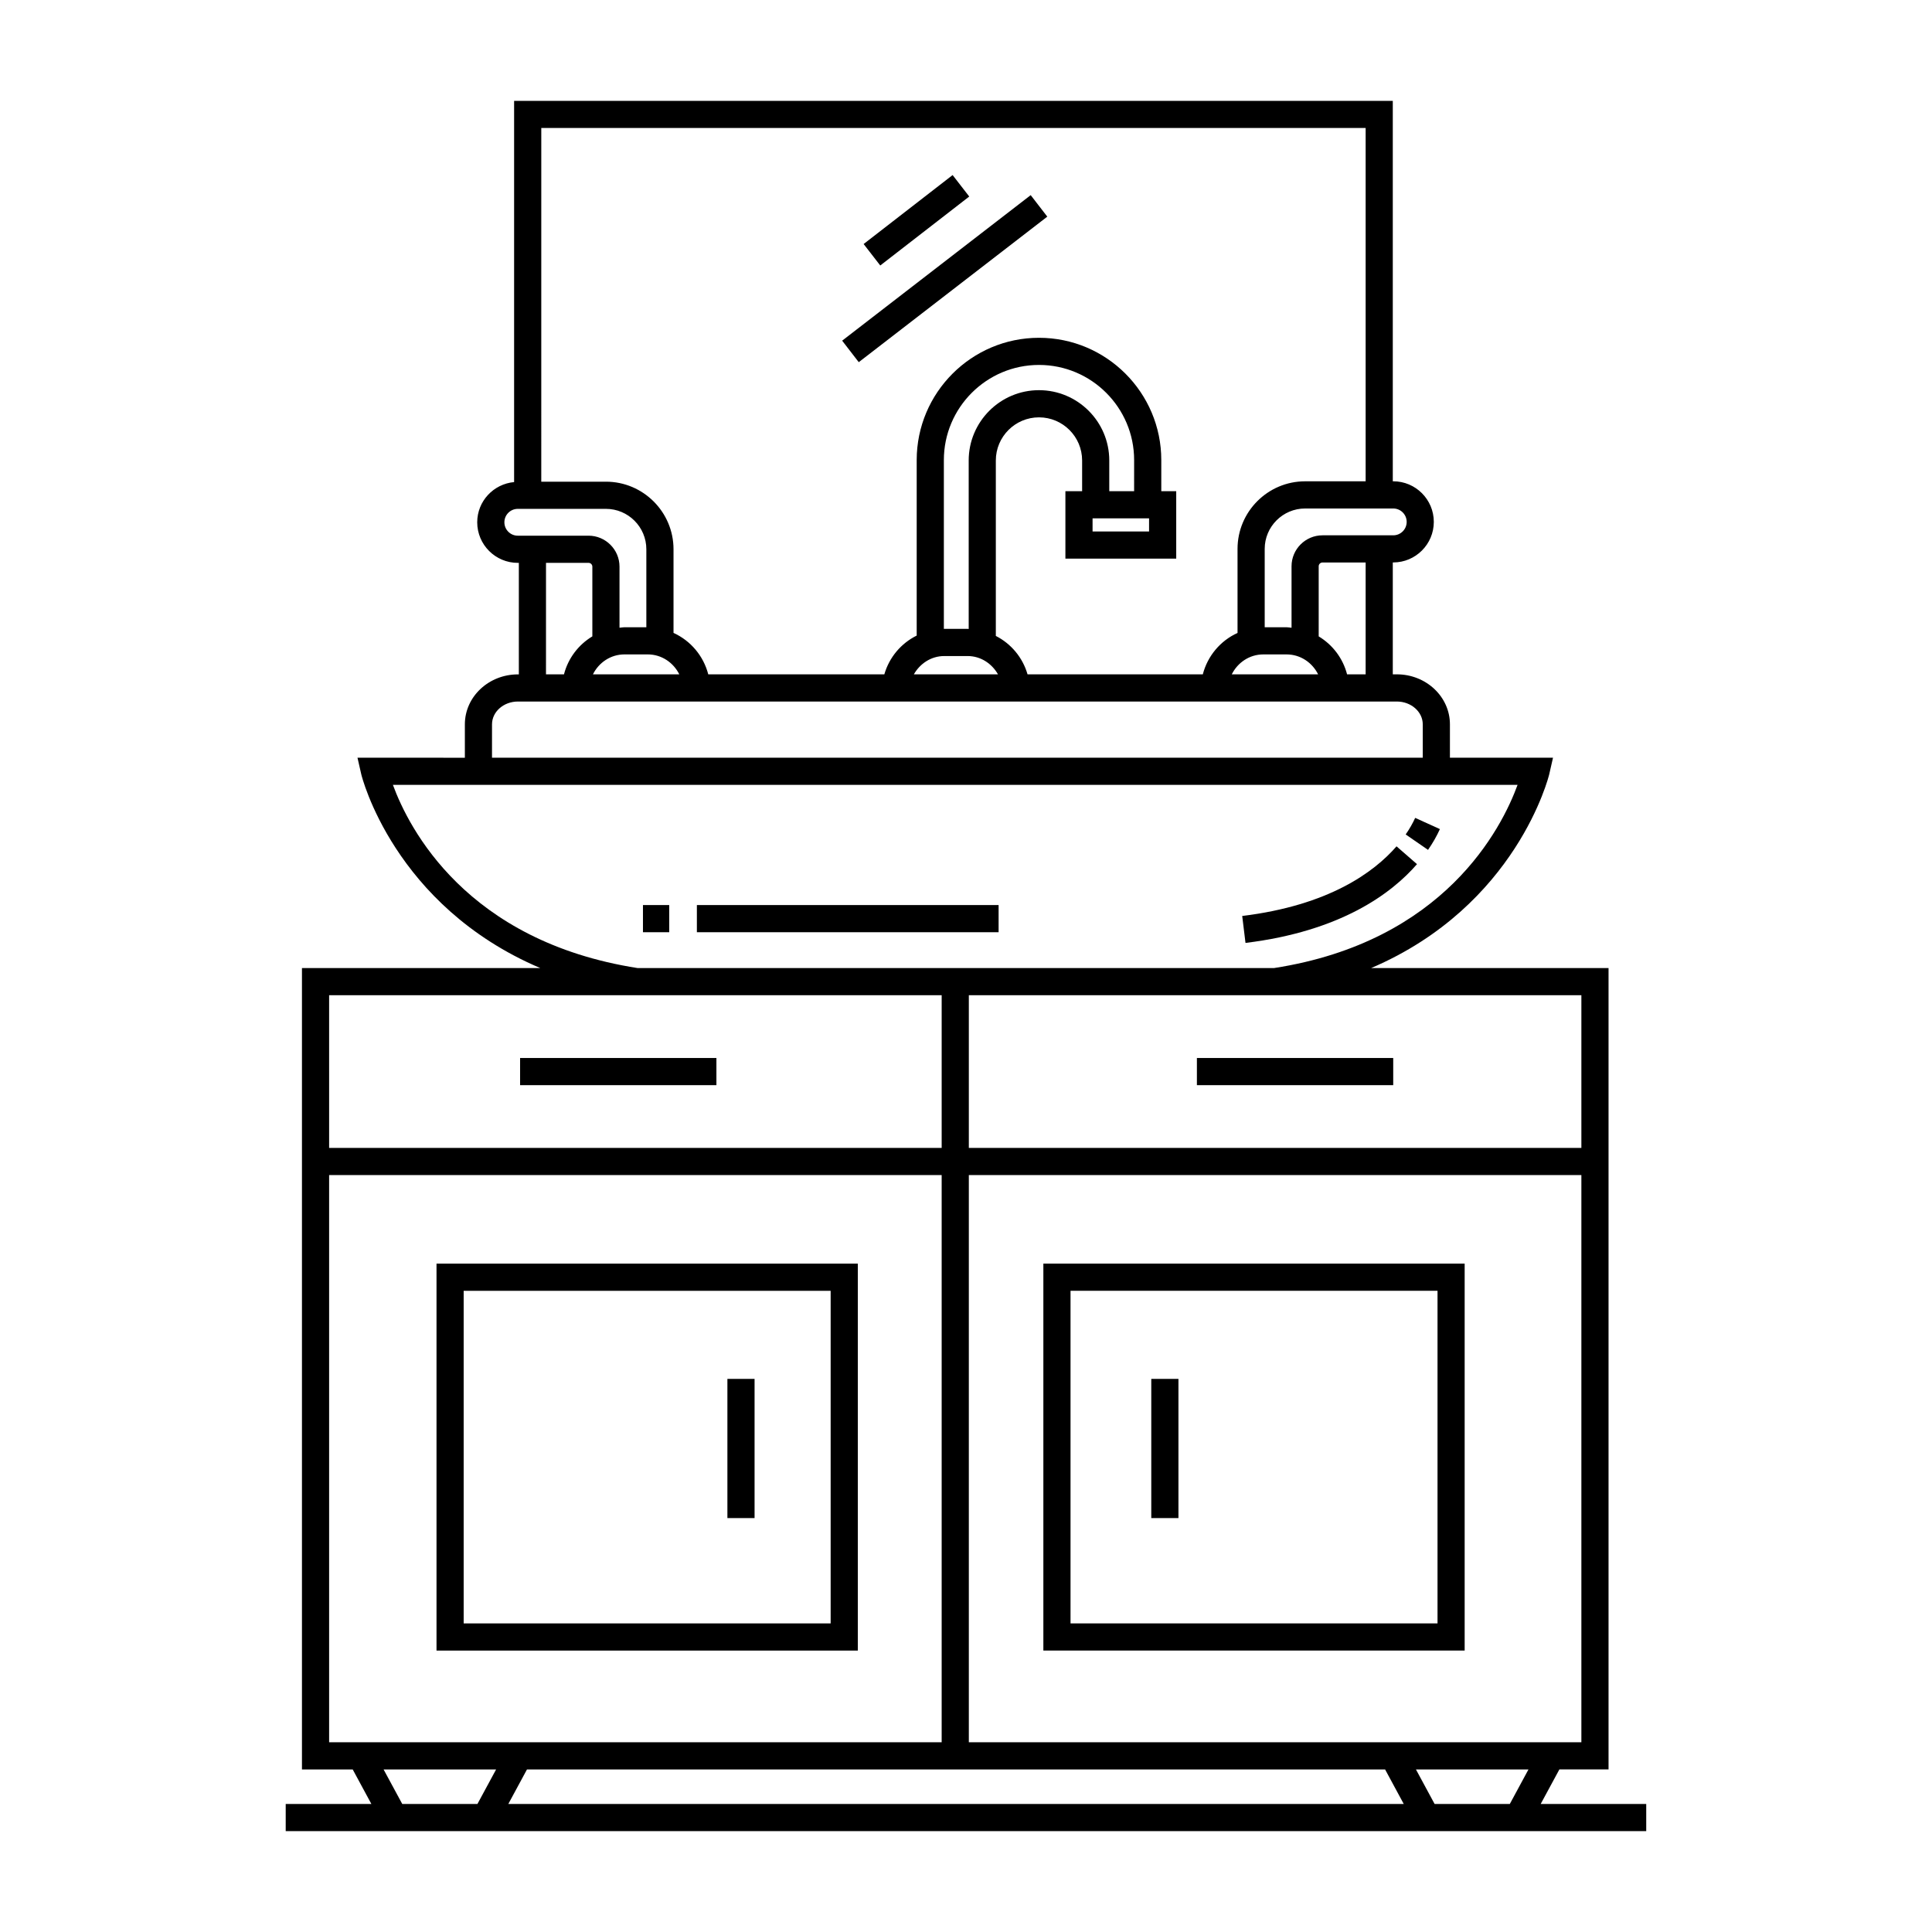
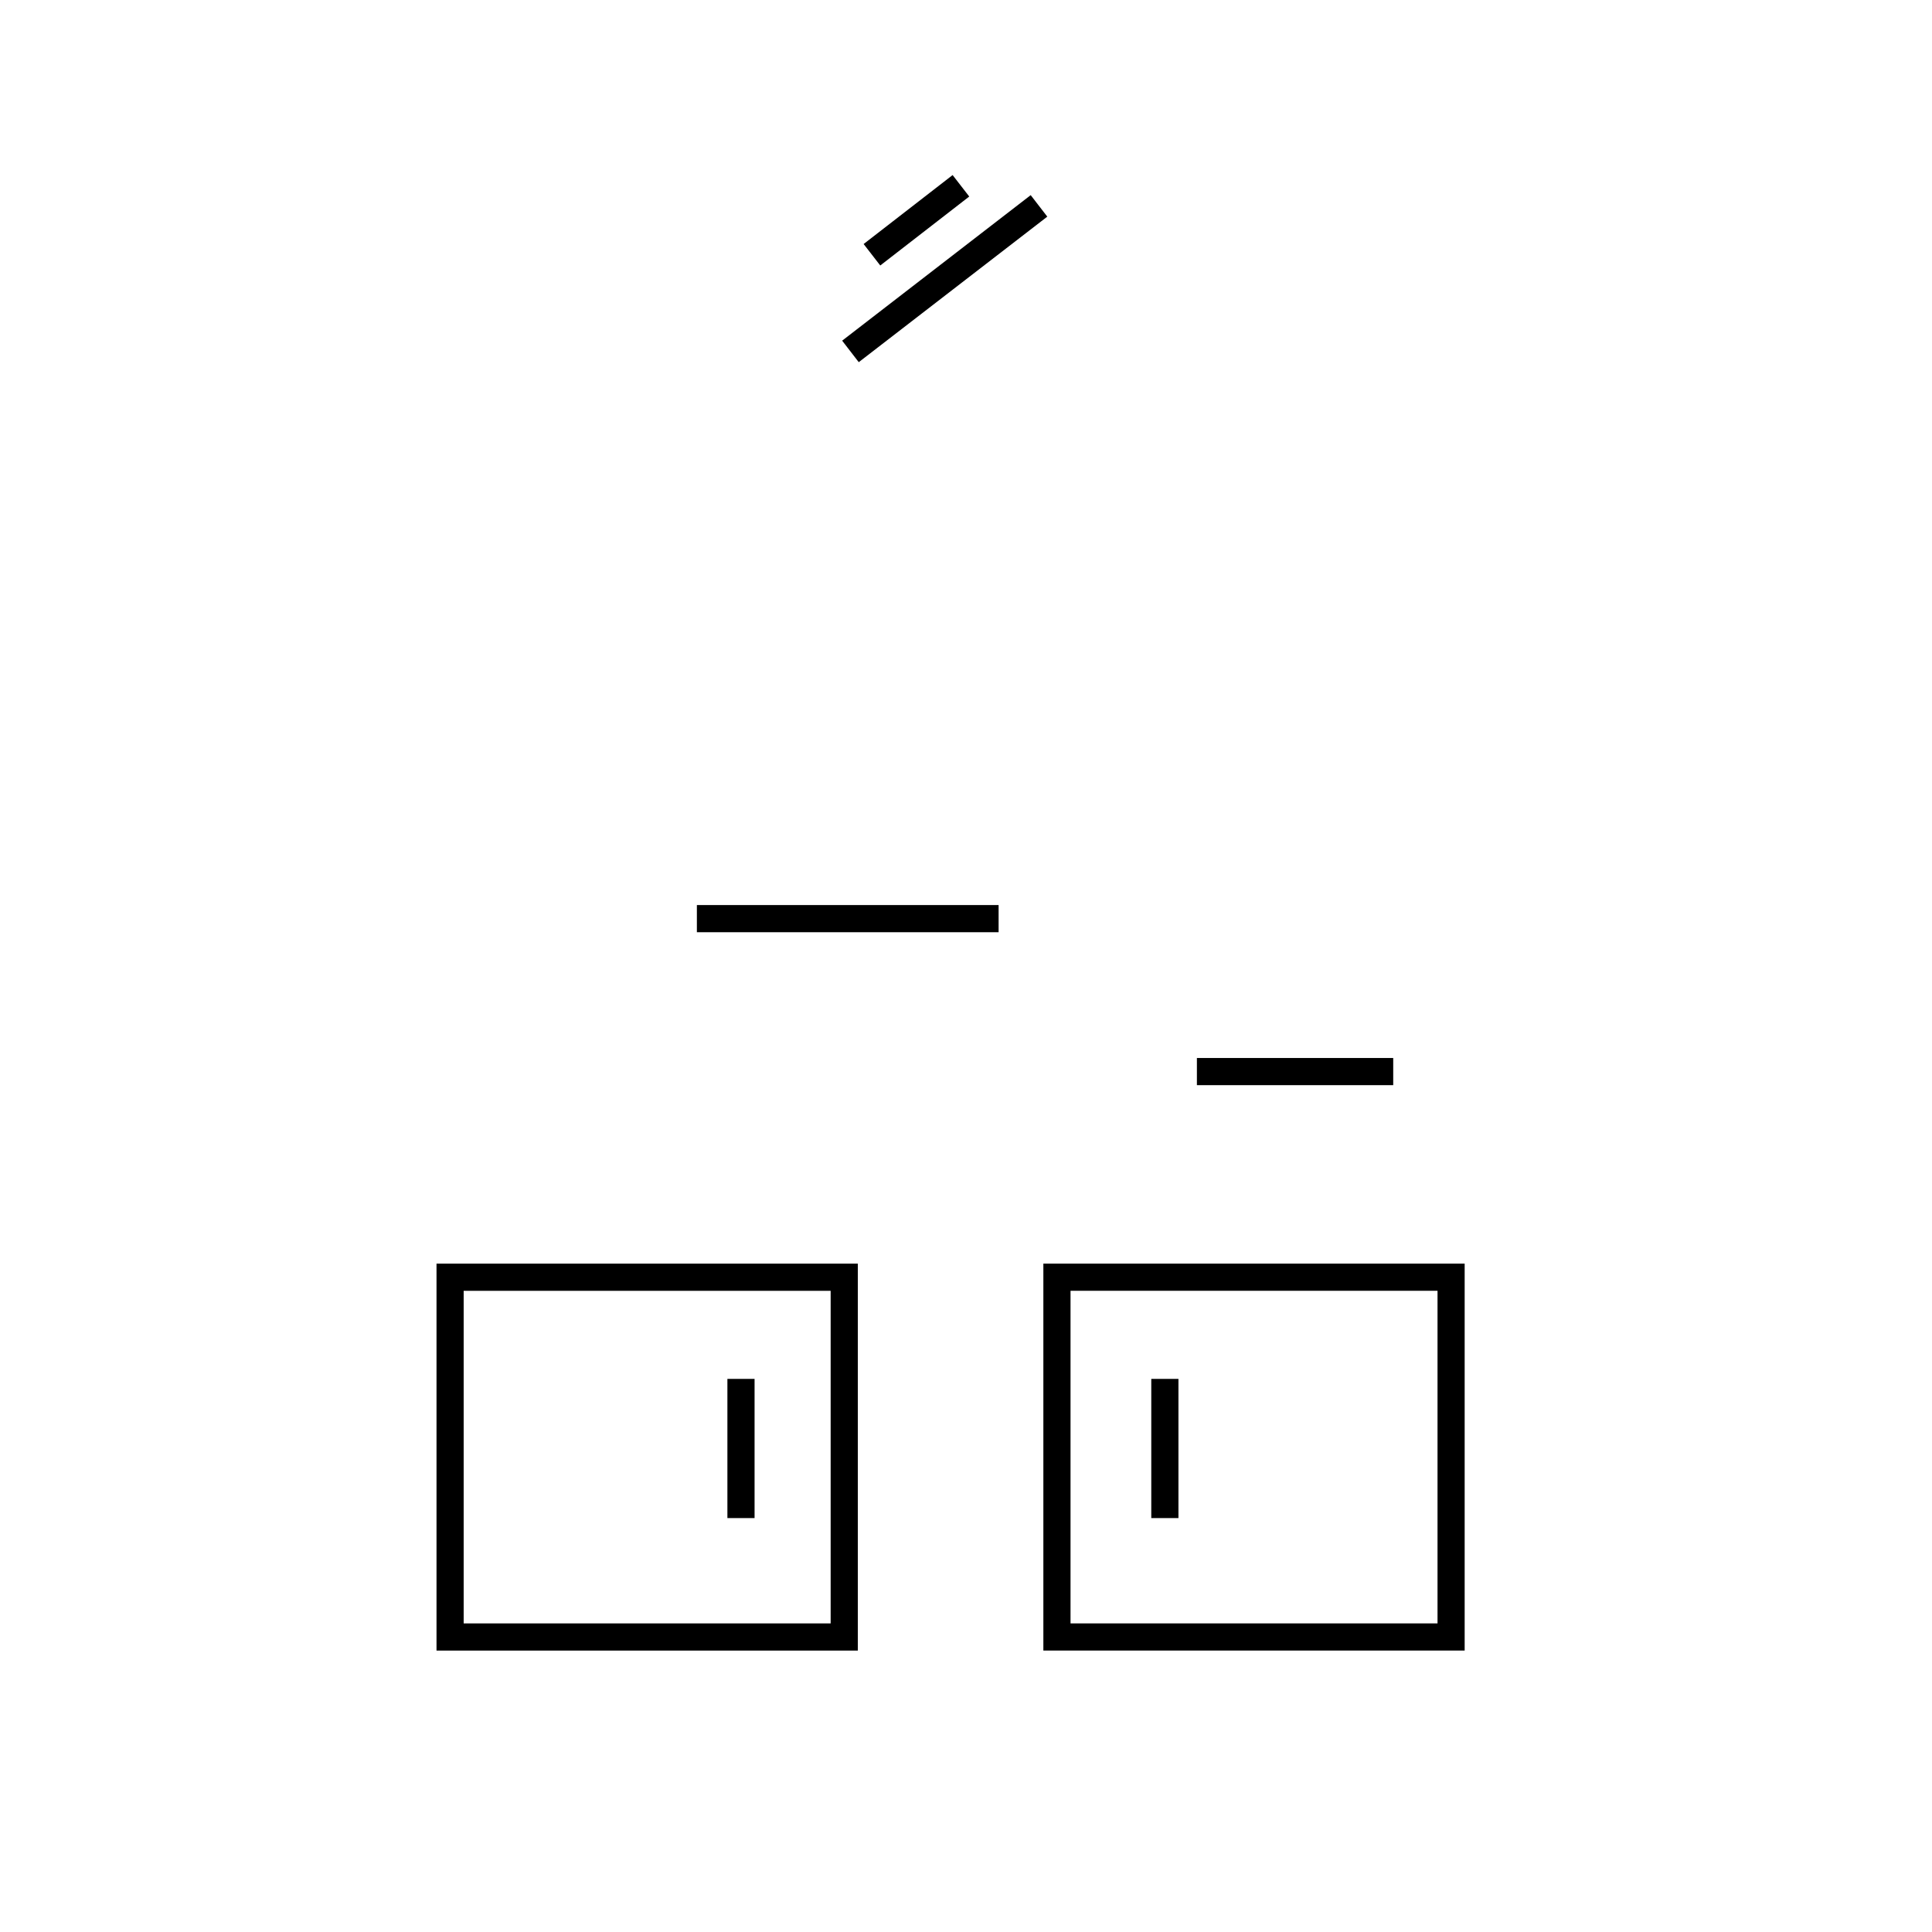
<svg xmlns="http://www.w3.org/2000/svg" fill="#000000" width="800px" height="800px" version="1.1" viewBox="144 144 512 512">
  <g>
    <path d="m371.33 478.88h-111.65v102.54h111.65zm-7.199 95.34h-97.254v-88.141h97.254z" />
    <path d="m532.15 581.41v-102.54h-111.65v102.54l111.65 0.004zm-104.45-95.34h97.258v88.141l-97.258 0.004z" />
    <path d="m336.77 509.42h7.199v36.887h-7.199z" />
    <path d="m449.1 509.42h7.199v36.887h-7.199z" />
-     <path d="m281.83 424.38h52.027v7.199h-52.027z" />
    <path d="m461.19 424.38h52.027v7.199h-52.027z" />
-     <path d="m552.3 622.07 4.953-9.156h13.027v-212.37h-62.91c38.621-16.512 47.098-50.934 47.191-51.348l1.004-4.402h-27.32v-8.848c0-7.305-6.312-13.242-14.07-13.242h-1.07v-29.652h0.117c5.934 0 10.754-4.824 10.754-10.754 0-5.93-4.82-10.754-10.754-10.754h-0.117v-100.82h-232.86v101.03c-5.465 0.504-9.777 5.062-9.777 10.656 0 5.93 4.824 10.754 10.754 10.754h0.277v29.551h-0.238c-7.758 0-14.066 5.938-14.066 13.242v8.848l-28.457-0.004 1.004 4.402c0.094 0.41 8.562 34.801 47.457 51.348l-63.176-0.004v212.37h13.449l4.949 9.156h-22.703v7.195h360.55v-7.199zm10.781-16.355h-162.33v-150.31h162.33zm0-157.51h-162.33v-40.465h162.33zm-57.172-125.49h-4.918c-1.102-4.266-3.836-7.848-7.523-10.066v-18.578c0-0.555 0.457-1.008 1.012-1.008h11.43zm-27.117-5.289h6.164c3.691 0 6.82 2.188 8.363 5.289h-22.891c1.543-3.102 4.672-5.289 8.363-5.289zm37.992-35.117c0 1.961-1.594 3.555-3.555 3.555h-18.746c-4.527 0-8.211 3.68-8.211 8.207v16.289c-0.441-0.035-0.863-0.133-1.316-0.133h-5.797v-20.762c0-5.906 4.809-10.711 10.711-10.711h23.355c1.961 0 3.559 1.594 3.559 3.555zm-10.875-104.39v93.633h-16.039c-9.875 0-17.91 8.035-17.91 17.91v22.273c-4.527 2.055-7.938 6.082-9.203 10.98h-46.445c-1.281-4.453-4.348-8.117-8.406-10.188v-46.496c0-6.301 5.129-11.43 11.438-11.43 6.305 0 11.43 5.129 11.43 11.43v8.145h-4.43v17.871h29.367v-17.871l-3.957-0.004v-8.246c0-17.867-14.535-32.406-32.41-32.406-17.871 0-32.41 14.539-32.41 32.406v46.508c-4.144 2.055-7.277 5.762-8.578 10.281l-46.66-0.004c-1.266-4.898-4.676-8.926-9.207-10.98v-22.168c0-9.875-8.035-17.91-17.91-17.91h-17.137l0.004-93.734zm-72.367 103.45h14.973v3.477h-14.973zm11.012-7.199h-6.586v-8.145c0-10.27-8.355-18.625-18.625-18.625-10.27 0-18.629 8.355-18.629 18.625v44.66c-0.102-0.004-0.195-0.031-0.297-0.031h-6.164c-0.043 0-0.082 0.012-0.121 0.012v-44.742c0-13.898 11.309-25.211 25.211-25.211s25.211 11.309 25.211 25.211zm-50.301 43.688h6.164c3.504 0 6.445 2.008 8.066 4.856h-22.305c1.625-2.848 4.566-4.856 8.074-4.856zm-84.758-0.434h6.164c3.691 0 6.82 2.188 8.363 5.289h-22.891c1.543-3.102 4.672-5.289 8.363-5.289zm-31.828-35.016c0-1.961 1.594-3.555 3.555-3.555h23.355c5.906 0 10.711 4.805 10.711 10.711v20.66h-5.797c-0.449 0-0.875 0.098-1.316 0.133v-16.188c0-4.527-3.68-8.207-8.207-8.207h-18.75c-1.957 0.004-3.551-1.594-3.551-3.555zm11.031 10.754h11.273c0.555 0 1.008 0.453 1.008 1.008v18.477c-3.684 2.219-6.418 5.797-7.519 10.062h-4.766zm-14.309 42.793c0-3.332 3.082-6.043 6.871-6.043h232.91c3.789 0 6.875 2.715 6.875 6.043v8.848h-246.66zm-26.258 16.043h298.04c-4.195 11.469-19.344 41.543-64.531 48.547l-168.66 0.004c-45.461-7.106-60.656-37.098-64.855-48.551zm-16.91 55.742h81.402c0.012 0.004 0.023 0.004 0.035 0.008l28.254-0.008h52.641v40.465h-162.33zm0 197.98v-150.31h162.33v150.31zm19.383 16.355-4.953-9.156h29.824l-4.953 9.156zm28.102 0 4.949-9.156h227.41l4.945 9.156zm245.48 0-4.949-9.156h29.824l-4.949 9.156z" />
    <path d="m372.87 208.67 23.582-18.277 4.406 5.688-23.582 18.277z" />
    <path d="m367.18 234.28 49.965-38.566 4.398 5.699-49.965 38.566z" />
-     <path d="m519.52 373.01-5.426-4.723c-5.969 6.863-17.91 15.641-40.895 18.457l0.871 7.141c25.262-3.094 38.66-13.062 45.449-20.875z" />
-     <path d="m525.59 363.72-6.551-2.973c-0.66 1.449-1.504 2.926-2.516 4.391l5.918 4.09c1.258-1.812 2.312-3.664 3.148-5.508z" />
    <path d="m328.68 383.85h79.961v7.199h-79.961z" />
-     <path d="m314.39 383.85h6.961v7.199h-6.961z" />
  </g>
</svg>